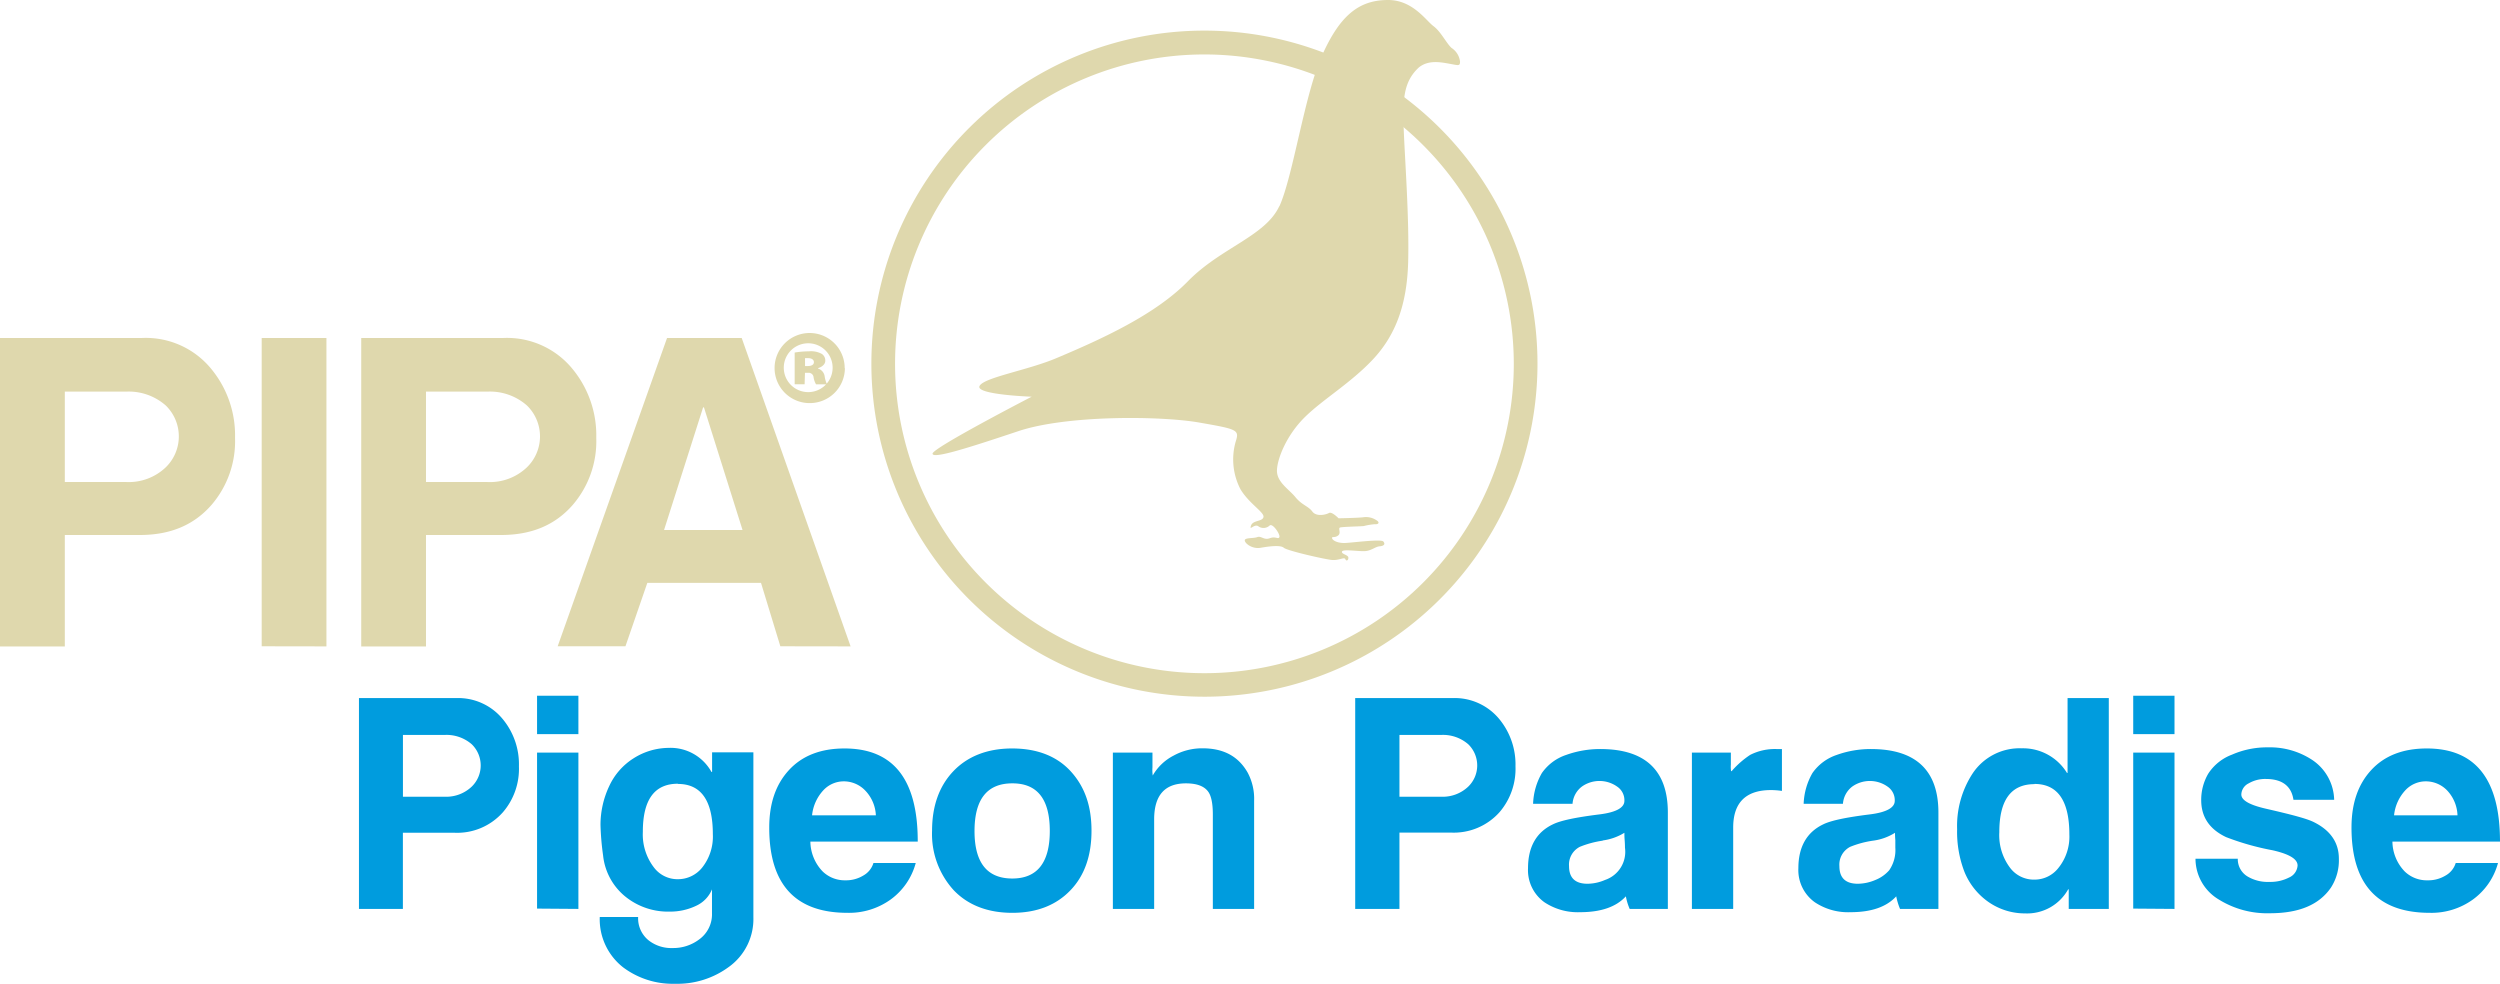
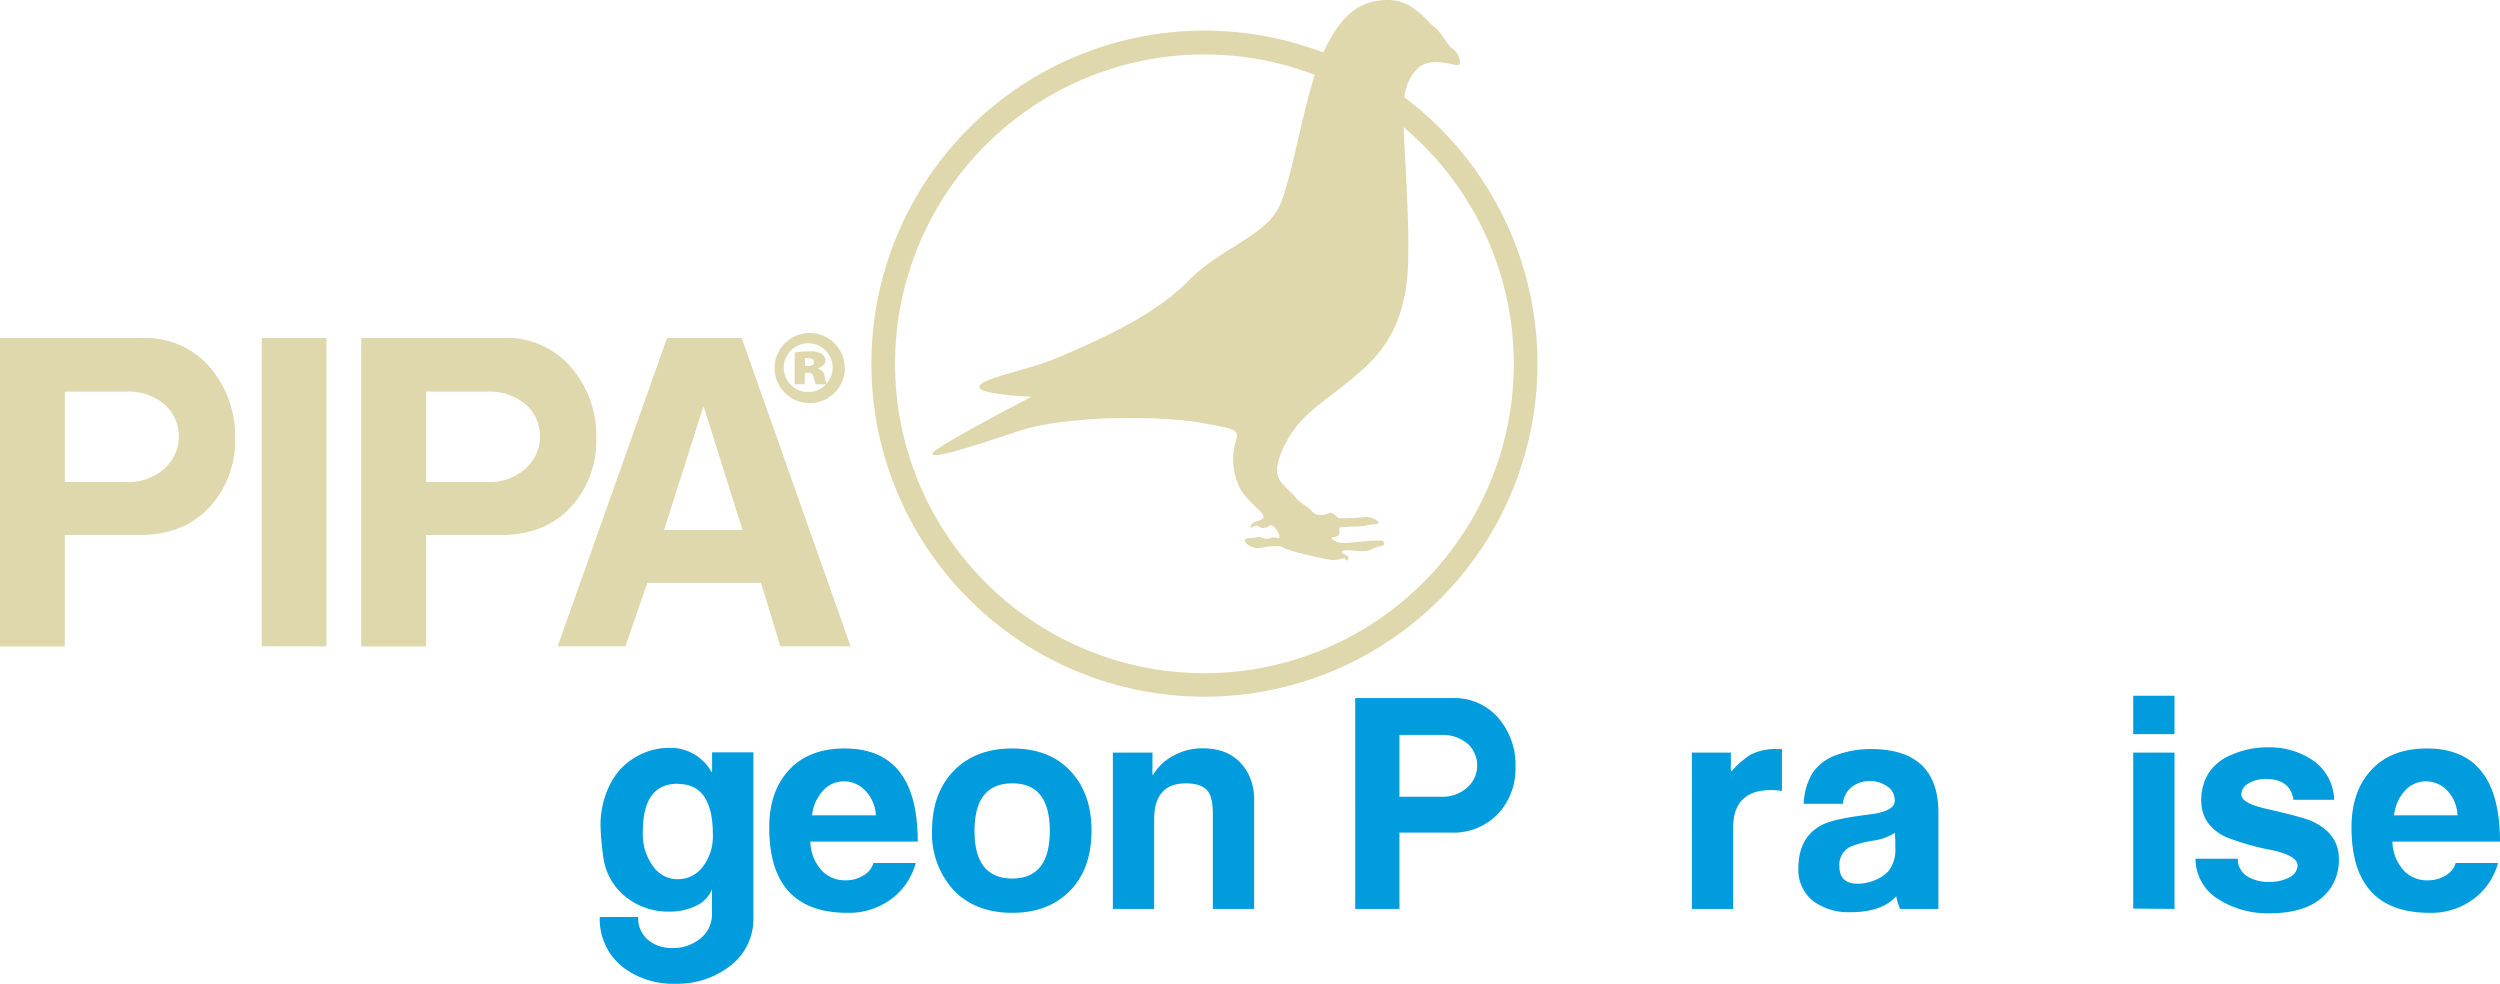
<svg xmlns="http://www.w3.org/2000/svg" id="Laag_1" data-name="Laag 1" viewBox="0 0 472.9 186.14">
  <defs>
    <style>.cls-1{fill:#dfd8ad;}.cls-2{fill:#009cde;}</style>
  </defs>
  <path class="cls-1" d="M40,69.9a19.76,19.76,0,0,1,4.46,13A18.47,18.47,0,0,1,40,95.59c-3.33,3.81-7.79,5.68-13.55,5.68H12.26v21.09H0V64H26.9A16,16,0,0,1,40,69.9ZM31.33,88.49A8.15,8.15,0,0,0,31.58,77c-.08-.09-.17-.17-.25-.25a10.59,10.59,0,0,0-7.47-2.6H12.26V91.25H23.9A10.12,10.12,0,0,0,31.33,88.49Z" transform="translate(0 -0.07)" />
  <path class="cls-1" d="M49.5,122.32V64H61.75v58.34Z" transform="translate(0 -0.07)" />
  <path class="cls-1" d="M108.33,69.9a19.76,19.76,0,0,1,4.46,13,18.47,18.47,0,0,1-4.46,12.69c-3.33,3.81-7.79,5.68-13.55,5.68H80.58v21.09H68.33V64H95.27A16,16,0,0,1,108.33,69.9ZM99.65,88.49A8.15,8.15,0,0,0,99.9,77l-.25-.25a10.59,10.59,0,0,0-7.47-2.6H80.58V91.25h11.6A10.13,10.13,0,0,0,99.65,88.49Z" transform="translate(0 -0.07)" />
  <path class="cls-1" d="M147.61,122.32l-3.66-12h-21.5l-4.14,12H105.49L126.18,64H140.3l20.6,58.34ZM133.16,77.13H133l-7.39,23.2h14.85Z" transform="translate(0 -0.07)" />
-   <path class="cls-2" d="M95.16,136.17a13.42,13.42,0,0,1,3,8.86,12.58,12.58,0,0,1-3,8.65,11.55,11.55,0,0,1-9.26,3.91H76.21V172H67.9V132.12H86.29A10.9,10.9,0,0,1,95.16,136.17Zm-5.92,12.69a5.58,5.58,0,0,0,.11-7.89l-.11-.11a7.27,7.27,0,0,0-5.1-1.77H76.22v11.69h7.92A7,7,0,0,0,89.24,148.86Z" transform="translate(0 -0.07)" />
-   <path class="cls-2" d="M101.59,138.94v-7.26h7.82v7.26Zm0,33V142.43h7.82V172Z" transform="translate(0 -0.07)" />
  <path class="cls-2" d="M137.83,183a16.38,16.38,0,0,1-10.14,3.16,15.65,15.65,0,0,1-9.81-3.1,11.55,11.55,0,0,1-4.43-9.53h7.26a5.35,5.35,0,0,0,2,4.43,6.92,6.92,0,0,0,4.49,1.44,8.14,8.14,0,0,0,5.1-1.66,5.85,5.85,0,0,0,2.38-4.93V168.3a5.88,5.88,0,0,1-3,3.11,11.36,11.36,0,0,1-5,1.1,12.85,12.85,0,0,1-8-2.54,11.55,11.55,0,0,1-4.6-8.09,50.64,50.64,0,0,1-.49-5.77,17.18,17.18,0,0,1,1.66-7.36,12.29,12.29,0,0,1,4.65-5.27,12.52,12.52,0,0,1,6.54-1.94,8.85,8.85,0,0,1,8.14,4.55h.12v-3.71h7.81v31.21A11.14,11.14,0,0,1,137.83,183Zm-9.59-34.68c-4.43,0-6.64,3-6.64,9.09a10.25,10.25,0,0,0,2.1,6.75,5.58,5.58,0,0,0,4.54,2.22,5.86,5.86,0,0,0,4.55-2.16,9.42,9.42,0,0,0,2.05-6.37C134.84,151.52,132.62,148.36,128.24,148.36Z" transform="translate(0 -0.07)" />
  <path class="cls-2" d="M153.29,159.27a8.29,8.29,0,0,0,2.33,5.65,6,6,0,0,0,4.28,1.67,6.27,6.27,0,0,0,3.38-.89,4.07,4.07,0,0,0,1.94-2.38h8a12.54,12.54,0,0,1-4.77,6.92,13.47,13.47,0,0,1-8.14,2.5q-14.81,0-14.8-16.13c0-4.54,1.22-8.14,3.72-10.86s6-4.1,10.52-4.1q13.88,0,13.85,17.62Zm10.36-9.68a5.6,5.6,0,0,0-4-1.72,5.27,5.27,0,0,0-3.83,1.61,8.18,8.18,0,0,0-2.21,4.82h12.07A7.23,7.23,0,0,0,163.65,149.59Z" transform="translate(0 -0.07)" />
  <path class="cls-2" d="M202.49,168.47c-2.71,2.83-6.37,4.27-11,4.27s-8.37-1.44-11.08-4.27a15.76,15.76,0,0,1-4.1-11.25c0-4.65,1.33-8.42,4-11.24s6.43-4.33,11.14-4.33,8.48,1.44,11.14,4.38,3.88,6.59,3.88,11.19S205.21,165.64,202.49,168.47Zm-11-20.22q-7.14,0-7.15,9t7.15,9c4.71,0,7.09-3,7.09-9s-2.35-9-7.06-9Z" transform="translate(0 -0.07)" />
  <path class="cls-2" d="M229.42,172V154.12c0-2-.28-3.55-.94-4.38-.78-1-2.16-1.49-4.16-1.49q-6,0-6,6.81V172h-7.81V142.43H218v2.77a7.22,7.22,0,0,0,.06,1.61c0-.06,0-.06,0-.06A9.6,9.6,0,0,1,222,143a11.18,11.18,0,0,1,5.48-1.38c3.94,0,6.76,1.49,8.53,4.6a10.49,10.49,0,0,1,1.22,5.32V172Z" transform="translate(0 -0.07)" />
  <path class="cls-2" d="M283.67,136.17a13.5,13.5,0,0,1,3,8.86,12.6,12.6,0,0,1-3,8.65,11.6,11.6,0,0,1-9.26,3.88h-9.69V172h-8.37V132.12h18.39A10.93,10.93,0,0,1,283.67,136.17Zm-5.93,12.69a5.58,5.58,0,0,0,.11-7.89l-.11-.11a7.27,7.27,0,0,0-5.1-1.77h-7.92v11.69h7.92A7,7,0,0,0,277.74,148.86Z" transform="translate(0 -0.07)" />
-   <path class="cls-2" d="M308.27,172a10.9,10.9,0,0,1-.72-2.38c-1.83,2-4.72,3-8.65,3a11.4,11.4,0,0,1-6.76-1.88,7.47,7.47,0,0,1-3.1-6.43c0-4,1.55-6.81,4.71-8.31,1.44-.72,4.38-1.33,8.81-1.88,3.16-.39,4.71-1.28,4.71-2.55a3.09,3.09,0,0,0-1.39-2.72,5.77,5.77,0,0,0-6.64,0,4.5,4.5,0,0,0-1.78,3.27H290a12.51,12.51,0,0,1,1.66-5.82,9.11,9.11,0,0,1,4.6-3.43,19,19,0,0,1,6.65-1.11c8.36.06,12.58,4.1,12.58,12V172Zm-5.1-12.91a18.52,18.52,0,0,0-4.32,1.16,3.78,3.78,0,0,0-2.05,3.66q0,3.33,3.49,3.33a8.47,8.47,0,0,0,3.32-.72,5.61,5.61,0,0,0,3.77-6.1q0-.72-.06-1.44c-.05-.61-.05-1.11-.05-1.38A10.4,10.4,0,0,1,303.17,159.05Z" transform="translate(0 -0.07)" />
  <path class="cls-2" d="M335,149.52c-4.76,0-7.15,2.38-7.15,7.09V172h-7.81V142.43h7.37v2.27a5,5,0,0,0,.05,1.28c.06-.06.12-.06.17-.12a17,17,0,0,1,3.44-3,10.33,10.33,0,0,1,5-1.1h1v7.92A14.43,14.43,0,0,0,335,149.52Z" transform="translate(0 -0.07)" />
  <path class="cls-2" d="M359.41,172a12.33,12.33,0,0,1-.72-2.38q-2.74,3-8.64,3a11.33,11.33,0,0,1-6.76-1.88,7.48,7.48,0,0,1-3.11-6.43c0-4,1.56-6.81,4.71-8.31,1.44-.72,4.38-1.33,8.81-1.88,3.16-.39,4.71-1.28,4.71-2.55a3.1,3.1,0,0,0-1.38-2.72,5.79,5.79,0,0,0-6.65,0,4.51,4.51,0,0,0-1.77,3.27h-7.43a12.55,12.55,0,0,1,1.66-5.82,9.15,9.15,0,0,1,4.6-3.43,19,19,0,0,1,6.65-1.11c8.37.06,12.58,4.1,12.58,12V172Zm-5.1-12.91a18.52,18.52,0,0,0-4.32,1.16,3.78,3.78,0,0,0-2.05,3.66q0,3.33,3.49,3.33a8.66,8.66,0,0,0,3.33-.72,6.8,6.8,0,0,0,2.6-1.83,6.69,6.69,0,0,0,1.16-4.27v-1.44q-.06-.69-.06-1.38a10.31,10.31,0,0,1-4.15,1.49Z" transform="translate(0 -0.07)" />
-   <path class="cls-2" d="M391.32,172V168.3h-.11a8.89,8.89,0,0,1-8.14,4.55,12.07,12.07,0,0,1-6.93-2.16A12.84,12.84,0,0,1,371.6,165a21,21,0,0,1-1.39-8.08,18.16,18.16,0,0,1,2.89-10.48,10.68,10.68,0,0,1,9.36-4.82,9.74,9.74,0,0,1,8.53,4.66h.11V132.12h7.8V172Zm-6.48-23.6c-4.43,0-6.65,3-6.65,9.09a10.24,10.24,0,0,0,2.05,6.75,5.61,5.61,0,0,0,4.55,2.22,5.72,5.72,0,0,0,4.54-2.16,9.44,9.44,0,0,0,2.11-6.37C391.44,151.52,389.22,148.36,384.84,148.36Z" transform="translate(0 -0.07)" />
  <path class="cls-2" d="M403.52,138.94v-7.26h7.81v7.26Zm0,33V142.43h7.81V172Z" transform="translate(0 -0.07)" />
  <path class="cls-2" d="M440.9,168c-2.22,3.21-6,4.82-11.52,4.82a17.32,17.32,0,0,1-9.59-2.55,9,9,0,0,1-4.49-7.76h8a3.81,3.81,0,0,0,1.89,3.38,7.46,7.46,0,0,0,4.1,1,7.7,7.7,0,0,0,3.71-.83,2.65,2.65,0,0,0,1.61-2.27c0-1.22-1.55-2.16-4.71-2.88a49.72,49.72,0,0,1-8.81-2.49c-3.16-1.5-4.71-3.83-4.71-7a9.85,9.85,0,0,1,1.33-5,9.2,9.2,0,0,1,4.49-3.6,16.47,16.47,0,0,1,6.81-1.38,14.52,14.52,0,0,1,8.37,2.38,9.31,9.31,0,0,1,4.15,7.54h-7.7c-.38-2.61-2.16-3.94-5.21-3.94a6.22,6.22,0,0,0-3.26.83,2.43,2.43,0,0,0-1.39,2.11c0,1.11,1.61,2,4.76,2.71,4.6,1.06,7.6,1.83,8.93,2.5,3.15,1.55,4.76,3.87,4.76,6.92A9.51,9.51,0,0,1,440.9,168Z" transform="translate(0 -0.07)" />
  <path class="cls-2" d="M452.55,159.27a8.29,8.29,0,0,0,2.33,5.65,6,6,0,0,0,4.32,1.67,6.27,6.27,0,0,0,3.38-.89,4.07,4.07,0,0,0,1.94-2.38h8a12.54,12.54,0,0,1-4.77,6.92,13.41,13.41,0,0,1-8.14,2.5q-14.79,0-14.8-16.13c0-4.54,1.22-8.14,3.72-10.86s6-4.1,10.52-4.1c9.26,0,13.85,5.88,13.85,17.62Zm10.35-9.68a5.6,5.6,0,0,0-4-1.72,5.27,5.27,0,0,0-3.83,1.61,8.18,8.18,0,0,0-2.21,4.82h12A7.22,7.22,0,0,0,462.9,149.59Z" transform="translate(0 -0.07)" />
  <path class="cls-1" d="M159.82,69.7a6.64,6.64,0,0,1-6.66,6.62H153a6.63,6.63,0,1,1,6.78-6.62Zm-11.56,0a4.62,4.62,0,1,0,0-.15c0,.07,0,.13,0,.19Zm3.94,3.06h-1.88v-6a16,16,0,0,1,2.68-.23,4.21,4.21,0,0,1,2.46.49,1.48,1.48,0,0,1,.65,1.31c0,.61-.58,1.15-1.38,1.38v.07A1.81,1.81,0,0,1,156,71.31a5.82,5.82,0,0,0,.43,1.46h-2.07a4,4,0,0,1-.46-1.3.93.93,0,0,0-1-.88h-.63Zm.08-3.45h.53c.73,0,1.15-.27,1.15-.73s-.42-.76-1.07-.76h-.61Z" transform="translate(0 -0.07)" />
  <path class="cls-1" d="M227.83,131.86a63,63,0,1,1,63-63h0A63,63,0,0,1,227.83,131.86Zm0-121.49a58.52,58.52,0,1,0,58.52,58.52h0A58.57,58.57,0,0,0,227.83,10.37Z" transform="translate(0 -0.07)" />
  <path class="cls-1" d="M242,39.05c-2.63,5.71-11.09,7.87-17.3,14.23s-16.48,11-24.81,14.51c-5.43,2.32-13.88,3.69-14.61,5.32s9.87,2,9.87,2-18.75,9.69-18.75,10.77,7-1.17,16.22-4.25,27-2.9,34.24-1.63,7.61,1.36,6.88,3.62a12.23,12.23,0,0,0,.91,9c1.63,2.72,4.53,4.35,4.35,5.25s-2,.55-2.36,1.63.56-.34,1.33.08a1.68,1.68,0,0,0,2.16-.07c.56-.62,2.09,1.67,1.88,2.16s-.7-.21-1.81.21-1.61-.49-2.37-.21-2.37.07-2.37.62,1.39,1.68,3,1.4,3.76-.56,4.39,0,7.67,2.16,9.06,2.3,2.37-.63,2.58-.14.63.14.56-.35-1.4-.63-1.19-1.11,3.07,0,4.32-.07,1.95-.84,2.79-.91,1.12-.42.7-.91-5.72.21-7.18.28-2.44-.49-2.51-.9.42,0,1.11-.49-.06-1.4.42-1.54,3.77-.2,4.46-.27a11.51,11.51,0,0,1,2.1-.35c.69.07,1-.35.27-.77A3.55,3.55,0,0,0,258,97.9c-.83.14-4.8.21-4.8.21s-1.26-1.32-1.82-1-2.37.76-3.14-.28-1.95-1.19-3.2-2.72-3.56-2.86-3.49-5.09,1.82-6.62,5.23-10,8.71-6.48,12.9-10.94,6.48-10.18,6.69-18.54-.63-19.38-.84-25-.07-9,2.86-11.71c1.81-1.46,4.11-1,5.79-.7s2,.49,2-.41a3.58,3.58,0,0,0-1.6-2.58c-1-.9-2-3.07-3.42-4.12S267.24.07,262.57.07c-5.58,0-9.14,3-12.48,10.46S244.6,33.42,242,39.12" transform="translate(0 -0.07)" />
</svg>